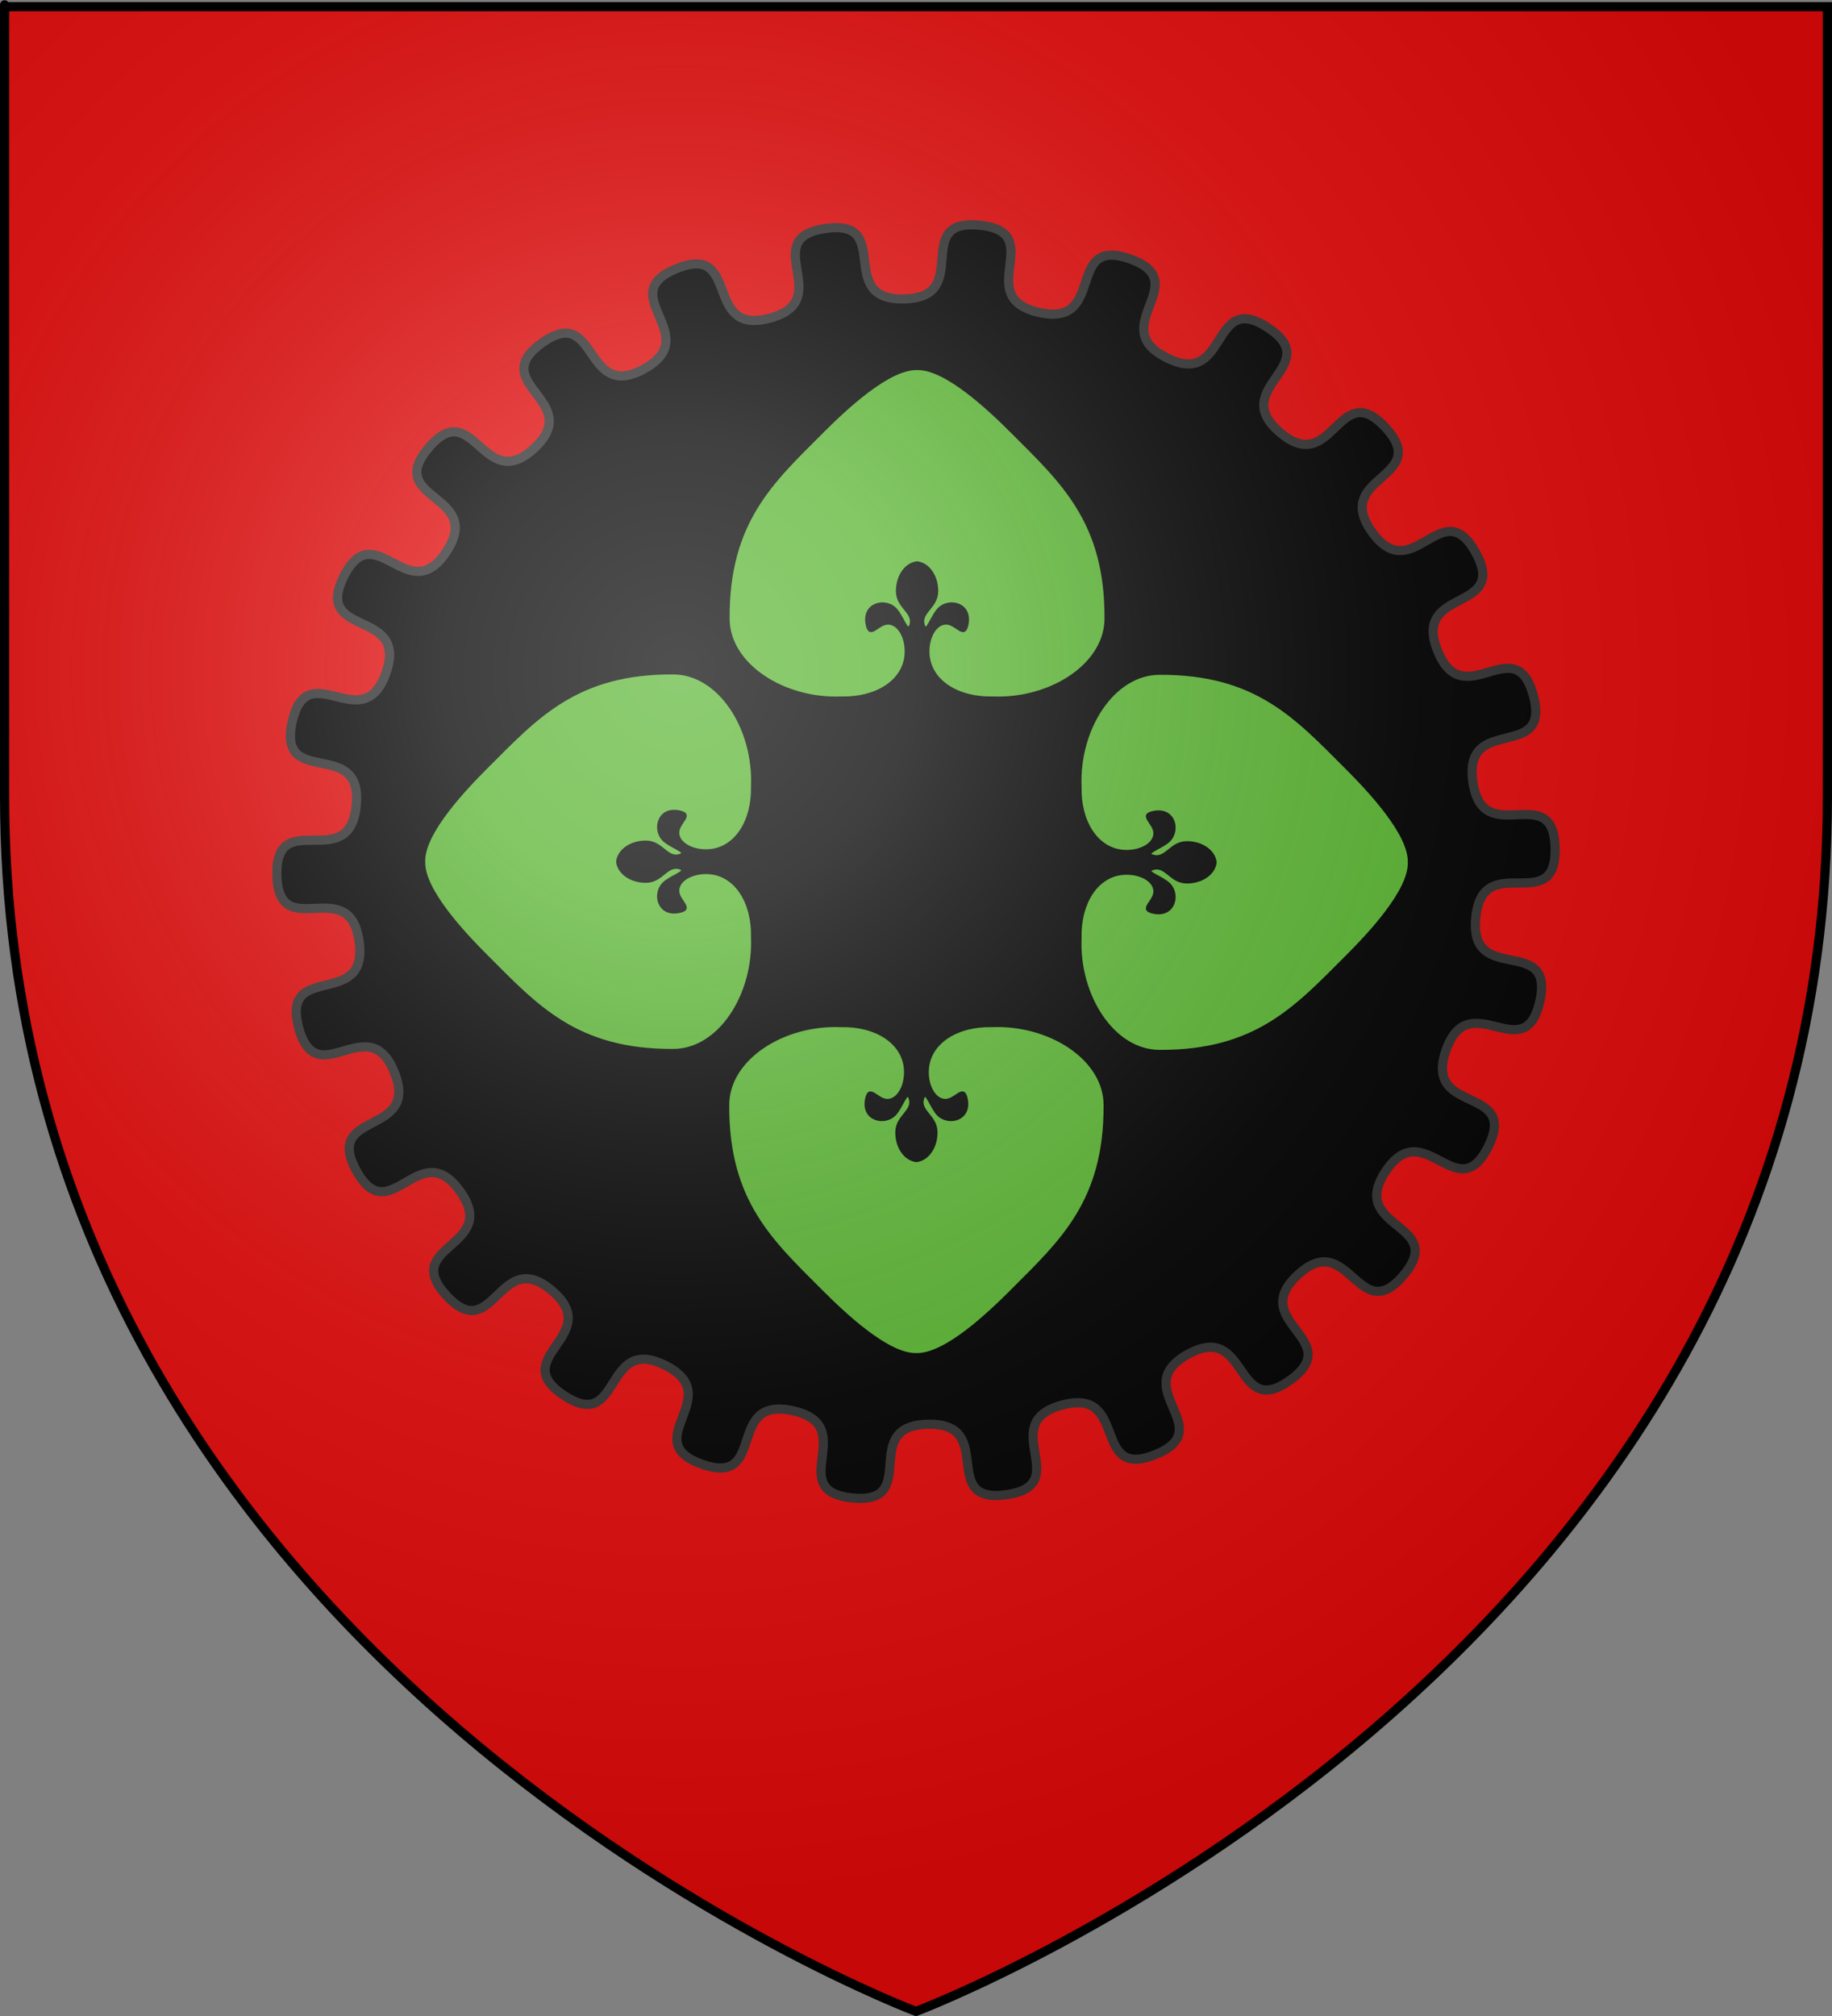
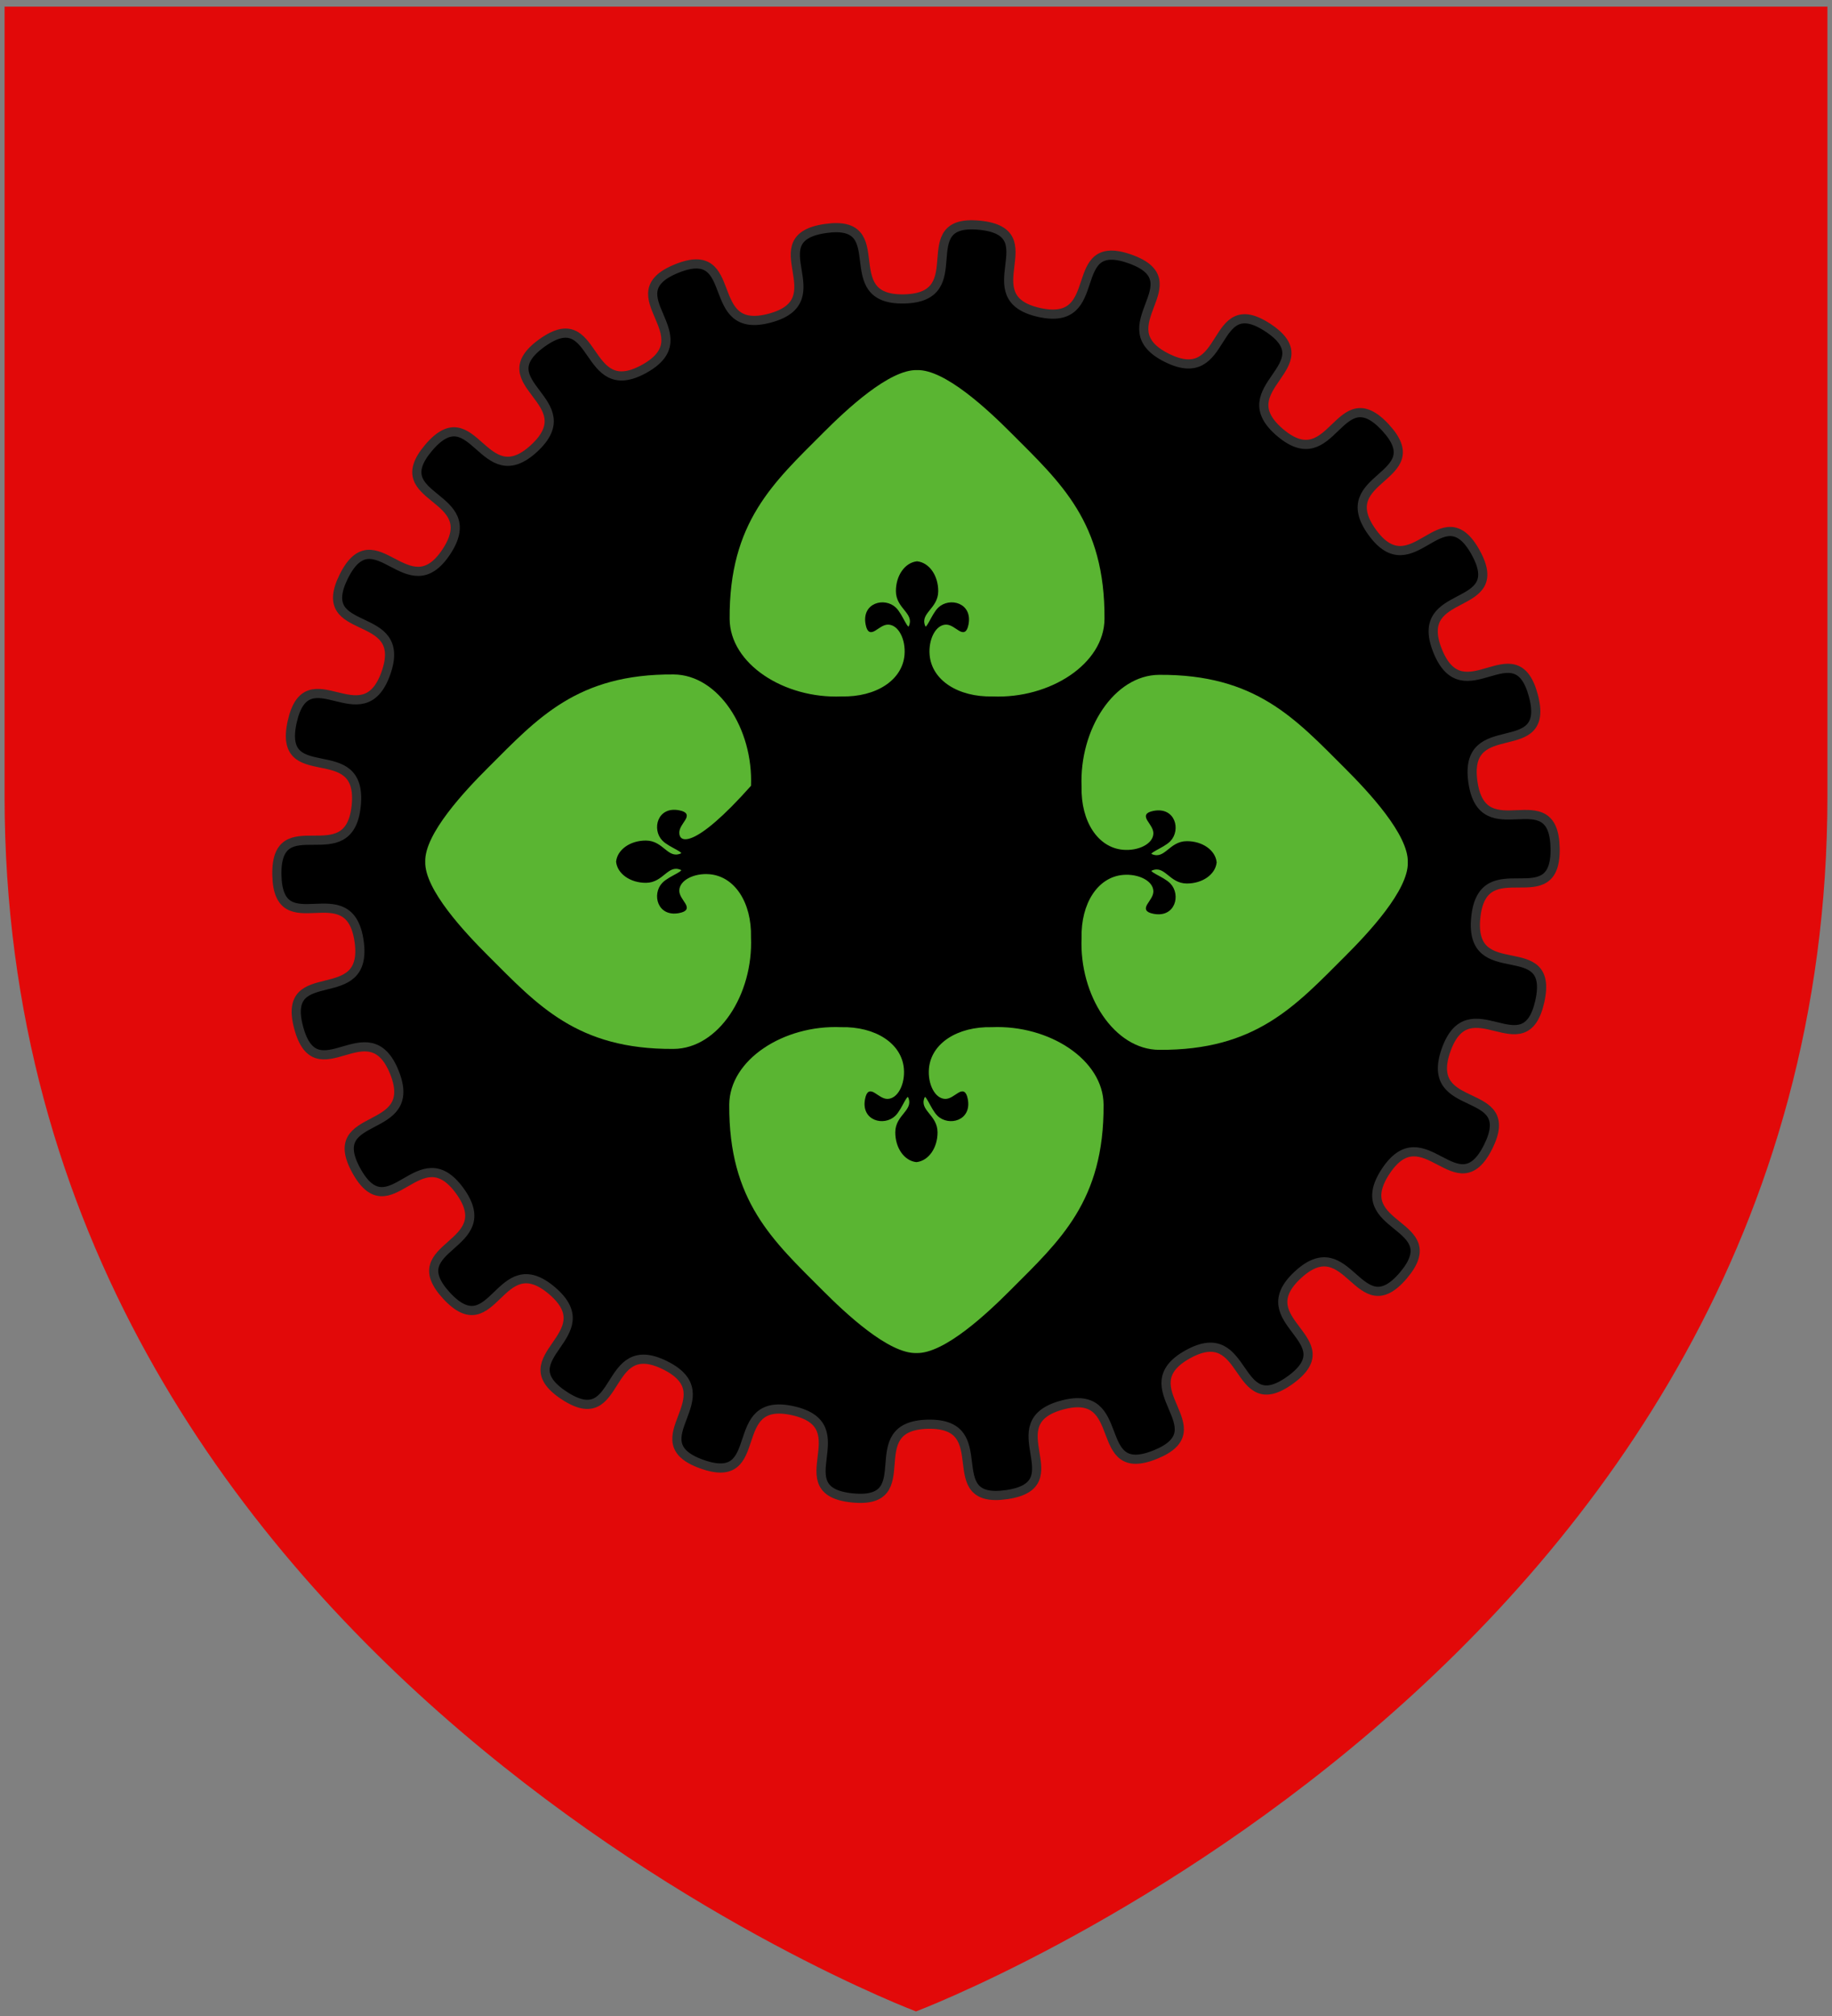
<svg xmlns="http://www.w3.org/2000/svg" xmlns:ns1="http://sodipodi.sourceforge.net/DTD/sodipodi-0.dtd" xmlns:ns2="http://www.inkscape.org/namespaces/inkscape" xmlns:xlink="http://www.w3.org/1999/xlink" height="660" width="600" version="1.0" id="svg2" ns1:version="0.32" ns2:version="0.45.1" ns1:docname="Blason ville fr Biache-Saint-Vaast (Pas-de-Calais).svg" ns1:docbase="C:\Users\Jany\Documents\aaaOuiqui\Blasons\Blasons autres" ns2:export-filename="/Users/olivier/Desktop/Blason Rouge/Blason_Vide_3D.png" ns2:export-xdpi="144" ns2:export-ydpi="144" ns2:output_extension="org.inkscape.output.svg.inkscape">
  <rect width="100%" height="100%" fill="#808080" stroke="none" />
  <ns1:namedview ns2:window-height="814" ns2:window-width="1152" ns2:pageshadow="2" ns2:pageopacity="0.0" guidetolerance="10.0" gridtolerance="10.0" objecttolerance="10.0" borderopacity="1.0" bordercolor="#666666" pagecolor="#ffffff" id="base" showgrid="false" height="660px" ns2:zoom="0.44547727" ns2:cx="396.46229" ns2:cy="210.05" ns2:window-x="-8" ns2:window-y="-8" ns2:current-layer="layer3" />
  <desc id="desc4">Flag of Canton of Valais (Wallis)</desc>
  <defs id="defs6">
    <linearGradient id="linearGradient2893">
      <stop style="stop-color:white;stop-opacity:0.314;" offset="0" id="stop2895" />
      <stop id="stop2897" offset="0.19" style="stop-color:white;stop-opacity:0.251;" />
      <stop style="stop-color:#6b6b6b;stop-opacity:0.125;" offset="0.6" id="stop2901" />
      <stop style="stop-color:black;stop-opacity:0.125;" offset="1" id="stop2899" />
    </linearGradient>
    <radialGradient ns2:collect="always" xlink:href="#linearGradient2893" id="radialGradient3163" gradientUnits="userSpaceOnUse" gradientTransform="matrix(1.353,0,0,1.349,-77.629,-85.747)" cx="221.445" cy="226.331" fx="221.445" fy="226.331" r="300" />
  </defs>
  <g ns2:groupmode="layer" id="layer3" ns2:label="Fond écu" style="display:inline">
    <path id="path2855" style="fill:#e20909;fill-opacity:1;fill-rule:evenodd;stroke:none;stroke-width:1px;stroke-linecap:butt;stroke-linejoin:miter;stroke-opacity:1" d="M 300,658.5 C 300,658.5 598.5,546.18 598.5,260.728 C 598.5,-24.723 598.5,2.176 598.5,2.176 L 1.5,2.176 L 1.5,260.728 C 1.5,546.18 300,658.5 300,658.5 z " ns1:nodetypes="cccccc" />
    <path d="M 459.613,417.557 C 444.856,434.941 441.808,401.88 425.064,417.359 C 408.319,432.838 441.038,438.47 422.55,451.818 C 404.061,465.165 409.014,432.336 389.051,443.357 C 369.089,454.379 399.51,467.678 378.364,476.213 C 357.219,484.748 369.884,454.058 347.864,459.982 C 325.844,465.906 352.198,486.099 329.624,489.325 C 307.051,492.552 326.693,465.784 303.895,466.266 C 281.097,466.748 301.853,492.662 279.163,490.392 C 256.473,488.123 281.95,466.834 259.699,461.846 C 237.448,456.858 251.4,486.985 229.912,479.352 C 208.425,471.718 238.257,457.145 217.846,446.977 C 197.435,436.809 203.771,469.4 184.735,456.846 C 165.699,444.292 198.151,437.282 180.767,422.524 C 163.383,407.767 161.735,440.927 146.257,424.183 C 130.778,407.438 163.965,408.397 150.618,389.909 C 137.27,371.42 127.735,403.222 116.713,383.26 C 105.692,363.297 137.685,372.171 129.15,351.025 C 120.615,329.88 103.746,358.476 97.822,336.456 C 91.898,314.436 120.837,330.708 117.611,308.134 C 114.384,285.561 91.162,309.289 90.68,286.491 C 90.198,263.693 114.402,286.418 116.672,263.728 C 118.941,241.038 90.715,258.52 95.703,236.269 C 100.691,214.018 118.754,241.875 126.387,220.388 C 134.021,198.9 102.432,209.119 112.599,188.708 C 122.767,168.297 133.638,199.668 146.192,180.632 C 158.747,161.596 125.63,163.957 140.387,146.573 C 155.144,129.189 158.191,162.249 174.936,146.771 C 191.681,131.292 158.962,125.66 177.45,112.312 C 195.939,98.965 190.986,131.794 210.949,120.772 C 230.911,109.751 200.49,96.452 221.636,87.917 C 242.781,79.382 230.116,110.072 252.136,104.148 C 274.156,98.224 247.802,78.031 270.376,74.805 C 292.949,71.578 273.307,98.345 296.105,97.863 C 318.903,97.381 298.147,71.468 320.837,73.738 C 343.527,76.007 318.05,97.296 340.301,102.284 C 362.552,107.272 348.6,77.144 370.088,84.778 C 391.575,92.411 361.743,106.984 382.154,117.152 C 402.565,127.32 396.229,94.73 415.265,107.284 C 434.301,119.838 401.849,126.848 419.233,141.605 C 436.617,156.362 438.265,123.202 453.743,139.947 C 469.222,156.692 436.035,155.732 449.382,174.221 C 462.73,192.71 472.265,160.907 483.287,180.87 C 494.308,200.833 462.315,191.959 470.85,213.104 C 479.385,234.25 496.254,205.654 502.178,227.674 C 508.102,249.694 479.162,233.422 482.389,255.995 C 485.616,278.569 508.838,254.841 509.32,277.639 C 509.802,300.437 485.598,277.712 483.328,300.401 C 481.059,323.091 509.285,305.61 504.297,327.861 C 499.309,350.112 481.246,322.254 473.613,343.742 C 465.979,365.229 497.568,355.011 487.4,375.422 C 477.233,395.832 466.362,364.462 453.807,383.498 C 441.253,402.534 474.37,400.173 459.613,417.557 z " style="fill:#000000;fill-opacity:1;fill-rule:evenodd;stroke:#313131;stroke-width:3;stroke-linecap:round;stroke-linejoin:round;stroke-miterlimit:4;stroke-dashoffset:0;stroke-opacity:1;display:inline;stroke-dasharray:none" id="path3830" ns1:nodetypes="csssssssssssssssssssssssssssssssssssssssssssssssssssc" />
    <g transform="matrix(0.241,0,0,0.241,714.061,407.986)" ns2:label="Meubles" id="g11126" style="fill:#5ab532" />
    <g id="g11163" transform="matrix(0.699,0,0,0.699,-344.306,116.75)" style="stroke:#000000;stroke-opacity:1;stroke-width:1;stroke-miterlimit:4;stroke-dasharray:none">
      <g id="g11150" style="stroke:#000000;stroke-opacity:1;stroke-width:1;stroke-miterlimit:4;stroke-dasharray:none">
        <path ns1:nodetypes="cssssssccscsccssssssc" d="M 921.946,376.764 C 927.272,376.183 931.359,370.428 931.347,363.29 C 931.333,355.385 922.779,353.389 925.223,347.009 C 926.529,343.6 928.878,352.076 932.221,355.261 C 937.155,359.961 947.417,357.462 945.518,347.794 C 944.073,340.44 940.356,348.25 935.454,348.151 C 930.192,348.045 926.659,340.808 927.332,333.341 C 928.421,321.26 940.961,313.19 957.288,313.556 C 984.293,312.422 1010.007,328.908 1010.14,350.341 C 1010.425,395.76 989.536,414.36 966.28,437.65 C 955.676,448.27 935.201,467.617 921.946,467.181 C 908.692,467.617 888.217,448.27 877.612,437.65 C 854.357,414.36 833.467,395.76 833.753,350.341 C 833.885,328.908 859.599,312.422 886.605,313.556 C 902.931,313.19 915.471,321.26 916.561,333.341 C 917.234,340.808 913.7,348.045 908.439,348.151 C 903.536,348.25 899.819,340.44 898.375,347.794 C 896.475,357.462 906.738,359.961 911.671,355.261 C 915.014,352.076 917.363,343.6 918.669,347.009 C 921.114,353.389 912.56,355.385 912.546,363.29 C 912.533,370.428 916.62,376.183 921.946,376.764 z " style="fill:#5ab532;stroke:#000000;stroke-width:1;stroke-miterlimit:4;stroke-opacity:1;display:inline;stroke-dasharray:none" id="path9170" />
        <g style="fill:#5ab532;stroke:#000000;stroke-opacity:1;stroke-width:3.466;stroke-miterlimit:4;stroke-dasharray:none" id="g11129" ns2:label="Meubles" transform="matrix(0.289,0,0,-0.289,709.683,76.764)">
          <path id="path11131" style="fill:#5ab532;stroke:#000000;stroke-width:3.466;stroke-miterlimit:4;stroke-opacity:1;stroke-dasharray:none" d="M 735.54,-67.827 C 753.997,-69.841 768.158,-89.784 768.115,-114.518 C 768.066,-141.91 738.426,-148.828 746.896,-170.937 C 751.421,-182.748 759.561,-153.377 771.146,-142.341 C 788.242,-126.053 823.804,-134.715 817.221,-168.216 C 812.215,-193.697 799.335,-166.635 782.346,-166.979 C 764.115,-167.347 751.87,-192.424 754.203,-218.299 C 757.978,-260.162 801.432,-288.125 858.006,-286.858 C 951.587,-290.789 1040.691,-233.661 1041.151,-159.39 C 1042.14,-2.003 969.754,62.45 889.168,143.156 C 852.421,179.958 781.47,246.998 735.54,245.487 C 689.611,246.998 618.659,179.958 581.912,143.156 C 501.327,62.45 428.94,-2.003 429.93,-159.39 C 430.389,-233.661 519.494,-290.789 613.074,-286.858 C 669.649,-288.125 713.102,-260.162 716.877,-218.299 C 719.211,-192.424 706.965,-167.347 688.734,-166.979 C 671.745,-166.635 658.866,-193.697 653.859,-168.216 C 647.276,-134.715 682.839,-126.053 699.934,-142.341 C 711.519,-153.377 719.659,-182.748 724.184,-170.937 C 732.655,-148.828 703.014,-141.91 702.966,-114.518 C 702.922,-89.784 717.083,-69.841 735.54,-67.827 z " ns1:nodetypes="cssssssccscsccssssssc" />
        </g>
      </g>
      <g transform="matrix(0,1,-1,0,1158.497,-685.395)" id="g11155" style="stroke:#000000;stroke-opacity:1;stroke-width:1;stroke-miterlimit:4;stroke-dasharray:none">
-         <path id="path11157" style="fill:#5ab532;stroke:#000000;stroke-width:1;stroke-miterlimit:4;stroke-opacity:1;display:inline;stroke-dasharray:none" d="M 921.946,376.764 C 927.272,376.183 931.359,370.428 931.347,363.29 C 931.333,355.385 922.779,353.389 925.223,347.009 C 926.529,343.6 928.878,352.076 932.221,355.261 C 937.155,359.961 947.417,357.462 945.518,347.794 C 944.073,340.44 940.356,348.25 935.454,348.151 C 930.192,348.045 926.659,340.808 927.332,333.341 C 928.421,321.26 940.961,313.19 957.288,313.556 C 984.293,312.422 1010.007,328.908 1010.14,350.341 C 1010.425,395.76 989.536,414.36 966.28,437.65 C 955.676,448.27 935.201,467.617 921.946,467.181 C 908.692,467.617 888.217,448.27 877.612,437.65 C 854.357,414.36 833.467,395.76 833.753,350.341 C 833.885,328.908 859.599,312.422 886.605,313.556 C 902.931,313.19 915.471,321.26 916.561,333.341 C 917.234,340.808 913.7,348.045 908.439,348.151 C 903.536,348.25 899.819,340.44 898.375,347.794 C 896.475,357.462 906.738,359.961 911.671,355.261 C 915.014,352.076 917.363,343.6 918.669,347.009 C 921.114,353.389 912.56,355.385 912.546,363.29 C 912.533,370.428 916.62,376.183 921.946,376.764 z " ns1:nodetypes="cssssssccscsccssssssc" />
+         <path id="path11157" style="fill:#5ab532;stroke:#000000;stroke-width:1;stroke-miterlimit:4;stroke-opacity:1;display:inline;stroke-dasharray:none" d="M 921.946,376.764 C 927.272,376.183 931.359,370.428 931.347,363.29 C 931.333,355.385 922.779,353.389 925.223,347.009 C 926.529,343.6 928.878,352.076 932.221,355.261 C 937.155,359.961 947.417,357.462 945.518,347.794 C 944.073,340.44 940.356,348.25 935.454,348.151 C 930.192,348.045 926.659,340.808 927.332,333.341 C 928.421,321.26 940.961,313.19 957.288,313.556 C 984.293,312.422 1010.007,328.908 1010.14,350.341 C 1010.425,395.76 989.536,414.36 966.28,437.65 C 955.676,448.27 935.201,467.617 921.946,467.181 C 908.692,467.617 888.217,448.27 877.612,437.65 C 854.357,414.36 833.467,395.76 833.753,350.341 C 833.885,328.908 859.599,312.422 886.605,313.556 C 917.234,340.808 913.7,348.045 908.439,348.151 C 903.536,348.25 899.819,340.44 898.375,347.794 C 896.475,357.462 906.738,359.961 911.671,355.261 C 915.014,352.076 917.363,343.6 918.669,347.009 C 921.114,353.389 912.56,355.385 912.546,363.29 C 912.533,370.428 916.62,376.183 921.946,376.764 z " ns1:nodetypes="cssssssccscsccssssssc" />
        <g transform="matrix(0.289,0,0,-0.289,709.683,76.764)" ns2:label="Meubles" id="g11159" style="fill:#5ab532;stroke:#000000;stroke-opacity:1;stroke-width:3.466;stroke-miterlimit:4;stroke-dasharray:none">
          <path ns1:nodetypes="cssssssccscsccssssssc" d="M 735.54,-67.827 C 753.997,-69.841 768.158,-89.784 768.115,-114.518 C 768.066,-141.91 738.426,-148.828 746.896,-170.937 C 751.421,-182.748 759.561,-153.377 771.146,-142.341 C 788.242,-126.053 823.804,-134.715 817.221,-168.216 C 812.215,-193.697 799.335,-166.635 782.346,-166.979 C 764.115,-167.347 751.87,-192.424 754.203,-218.299 C 757.978,-260.162 801.432,-288.125 858.006,-286.858 C 951.587,-290.789 1040.691,-233.661 1041.151,-159.39 C 1042.14,-2.003 969.754,62.45 889.168,143.156 C 852.421,179.958 781.47,246.998 735.54,245.487 C 689.611,246.998 618.659,179.958 581.912,143.156 C 501.327,62.45 428.94,-2.003 429.93,-159.39 C 430.389,-233.661 519.494,-290.789 613.074,-286.858 C 669.649,-288.125 713.102,-260.162 716.877,-218.299 C 719.211,-192.424 706.965,-167.347 688.734,-166.979 C 671.745,-166.635 658.866,-193.697 653.859,-168.216 C 647.276,-134.715 682.839,-126.053 699.934,-142.341 C 711.519,-153.377 719.659,-182.748 724.184,-170.937 C 732.655,-148.828 703.014,-141.91 702.966,-114.518 C 702.922,-89.784 717.083,-69.841 735.54,-67.827 z " style="fill:#5ab532;stroke:#000000;stroke-width:3.466;stroke-miterlimit:4;stroke-opacity:1;stroke-dasharray:none" id="path11161" />
        </g>
      </g>
    </g>
  </g>
  <g ns2:groupmode="layer" id="layer4" ns2:label="Meubles" />
  <g ns2:groupmode="layer" id="layer2" ns2:label="Reflet final" ns1:insensitive="true">
-     <path ns1:nodetypes="cccccc" d="M 300,658.5 C 300,658.5 598.5,546.18 598.5,260.728 C 598.5,-24.723 598.5,2.176 598.5,2.176 L 1.5,2.176 L 1.5,260.728 C 1.5,546.18 300,658.5 300,658.5 z " style="opacity:1;fill:url(#radialGradient3163);fill-opacity:1;fill-rule:evenodd;stroke:none;stroke-width:1px;stroke-linecap:butt;stroke-linejoin:miter;stroke-opacity:1" id="path2875" ns2:export-xdpi="144" ns2:export-ydpi="144" />
-   </g>
+     </g>
  <g ns2:groupmode="layer" id="layer1" ns2:label="Contour final" ns1:insensitive="true">
-     <path ns1:nodetypes="cccccc" d="M 300,658.5 C 300,658.5 1.5,546.18 1.5,260.728 C 1.5,-24.723 1.5,2.176 1.5,2.176 L 598.5,2.176 L 598.5,260.728 C 598.5,546.18 300,658.5 300,658.5 z " style="opacity:1;fill:none;fill-opacity:1;fill-rule:evenodd;stroke:#000000;stroke-width:3;stroke-linecap:butt;stroke-linejoin:miter;stroke-miterlimit:4;stroke-dasharray:none;stroke-opacity:1" id="path1411" ns2:export-xdpi="144" ns2:export-ydpi="144" />
-   </g>
+     </g>
</svg>